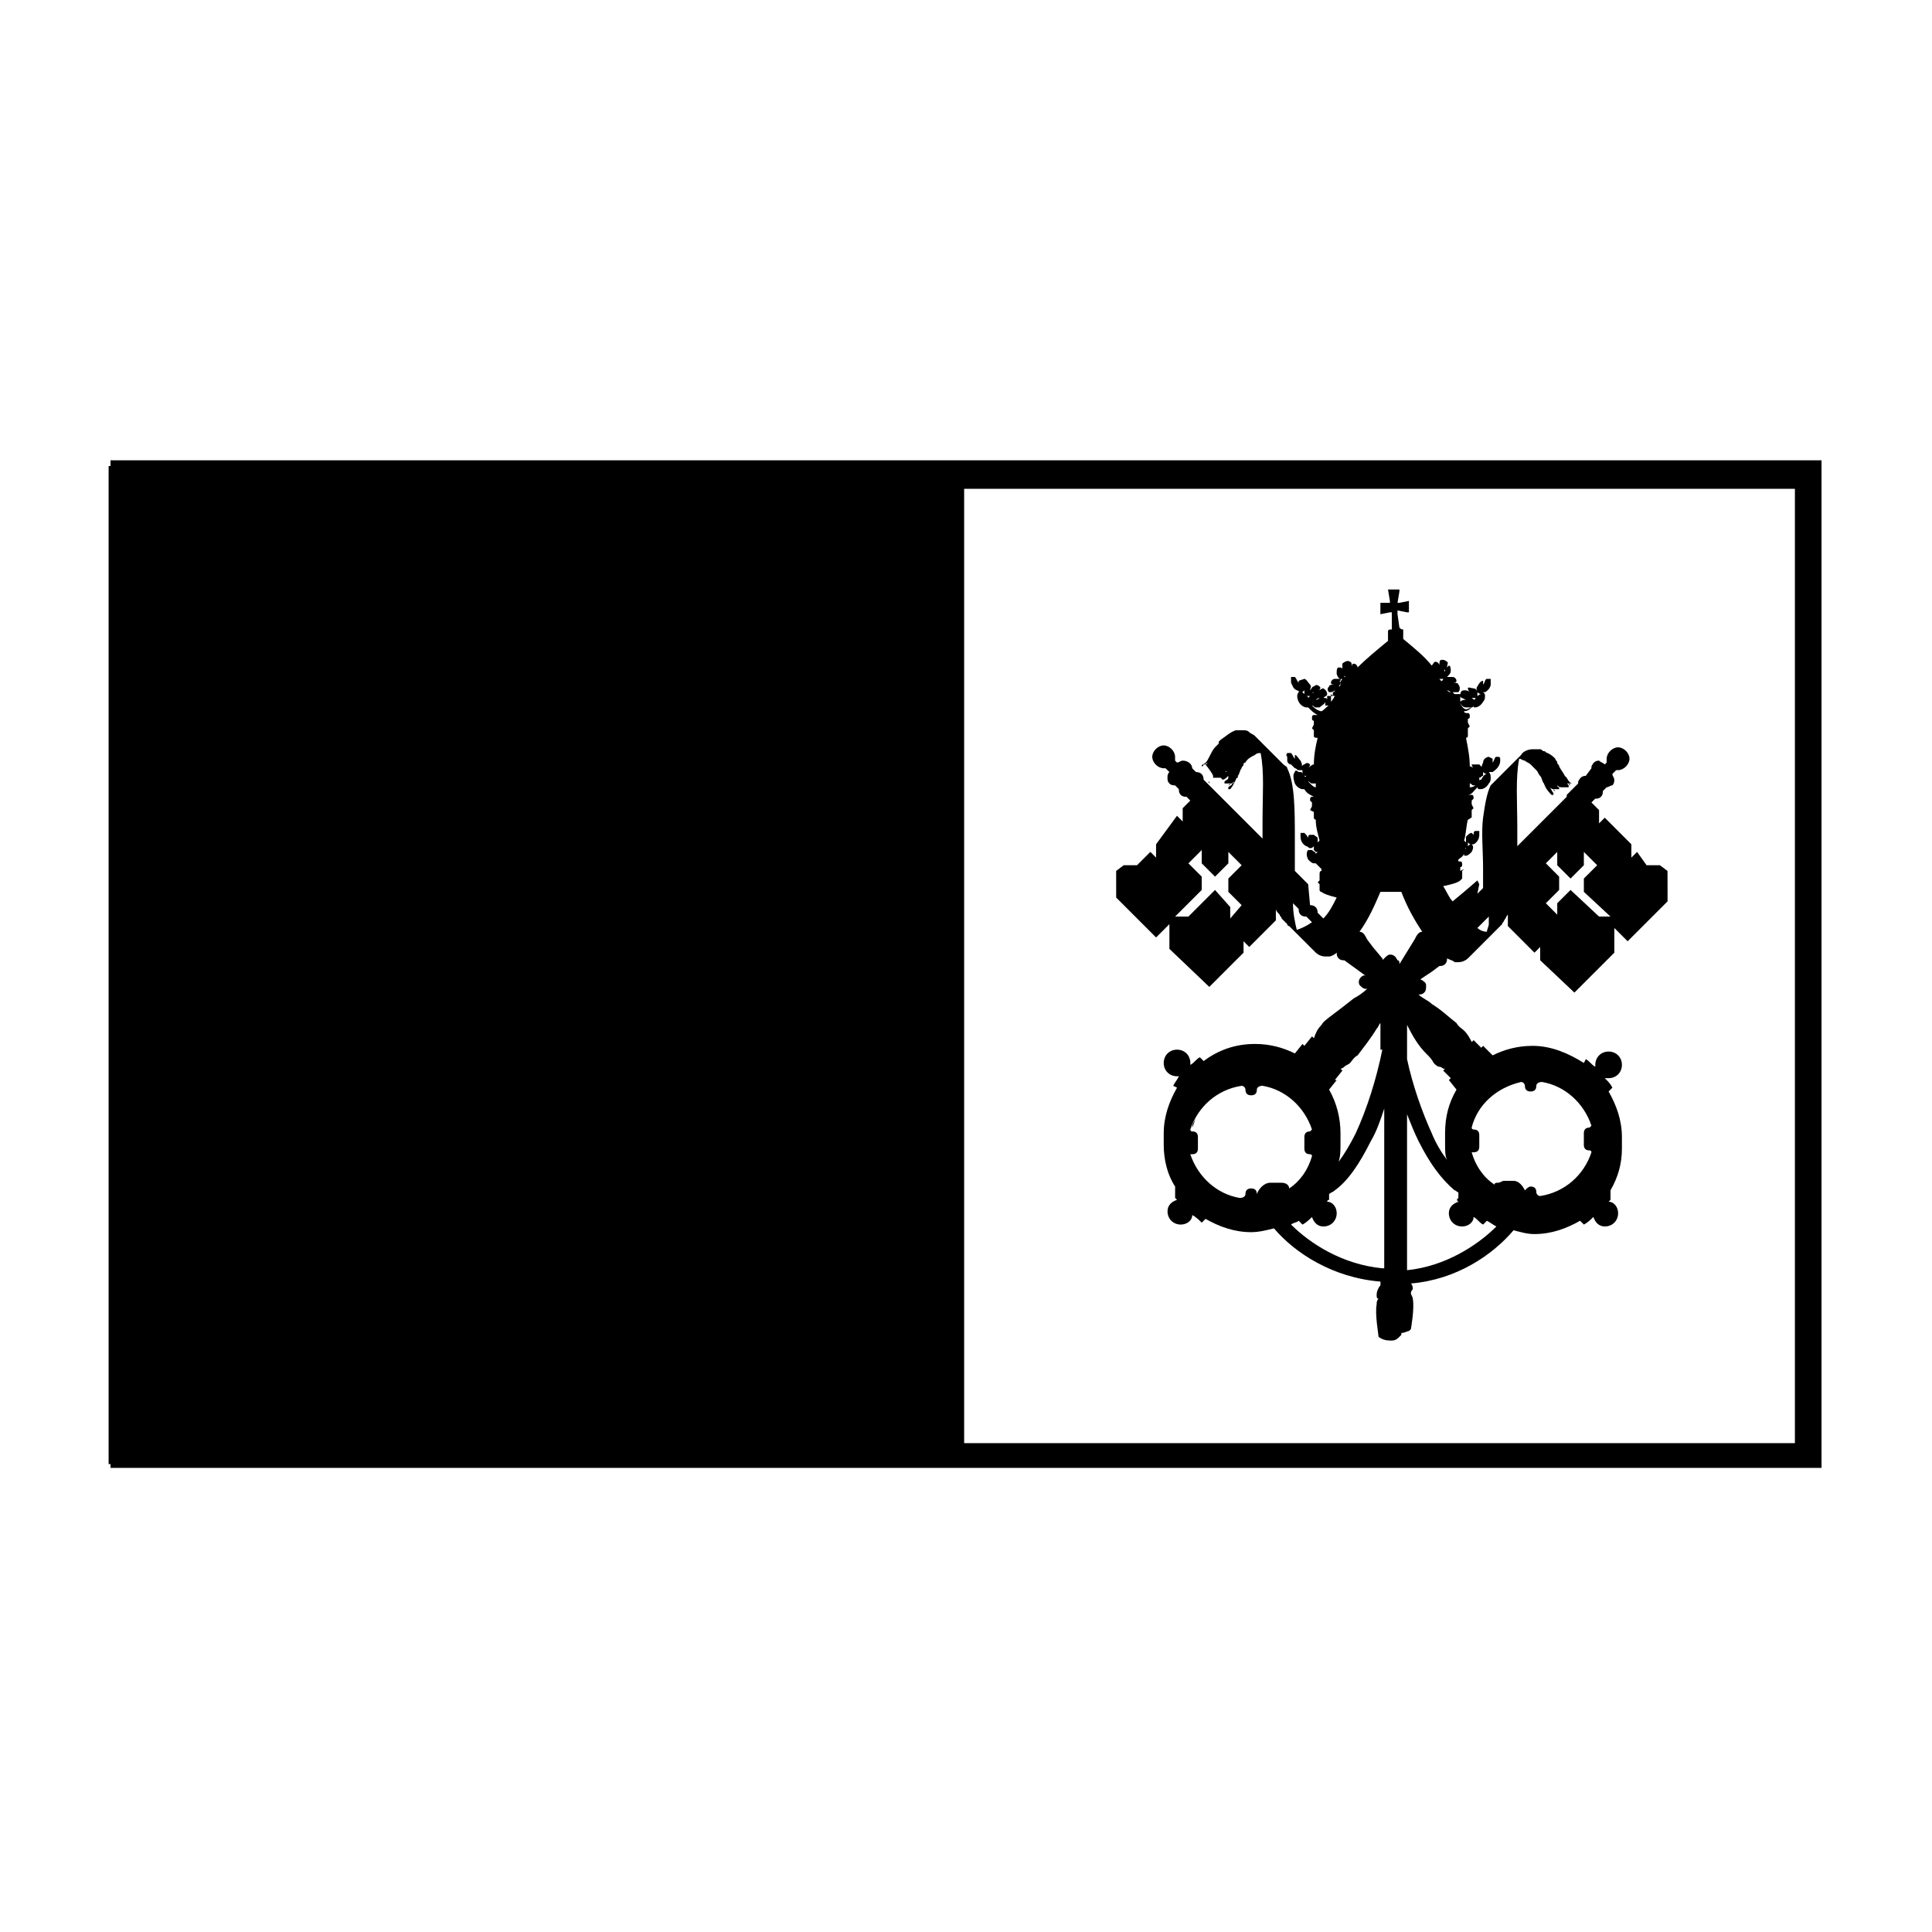
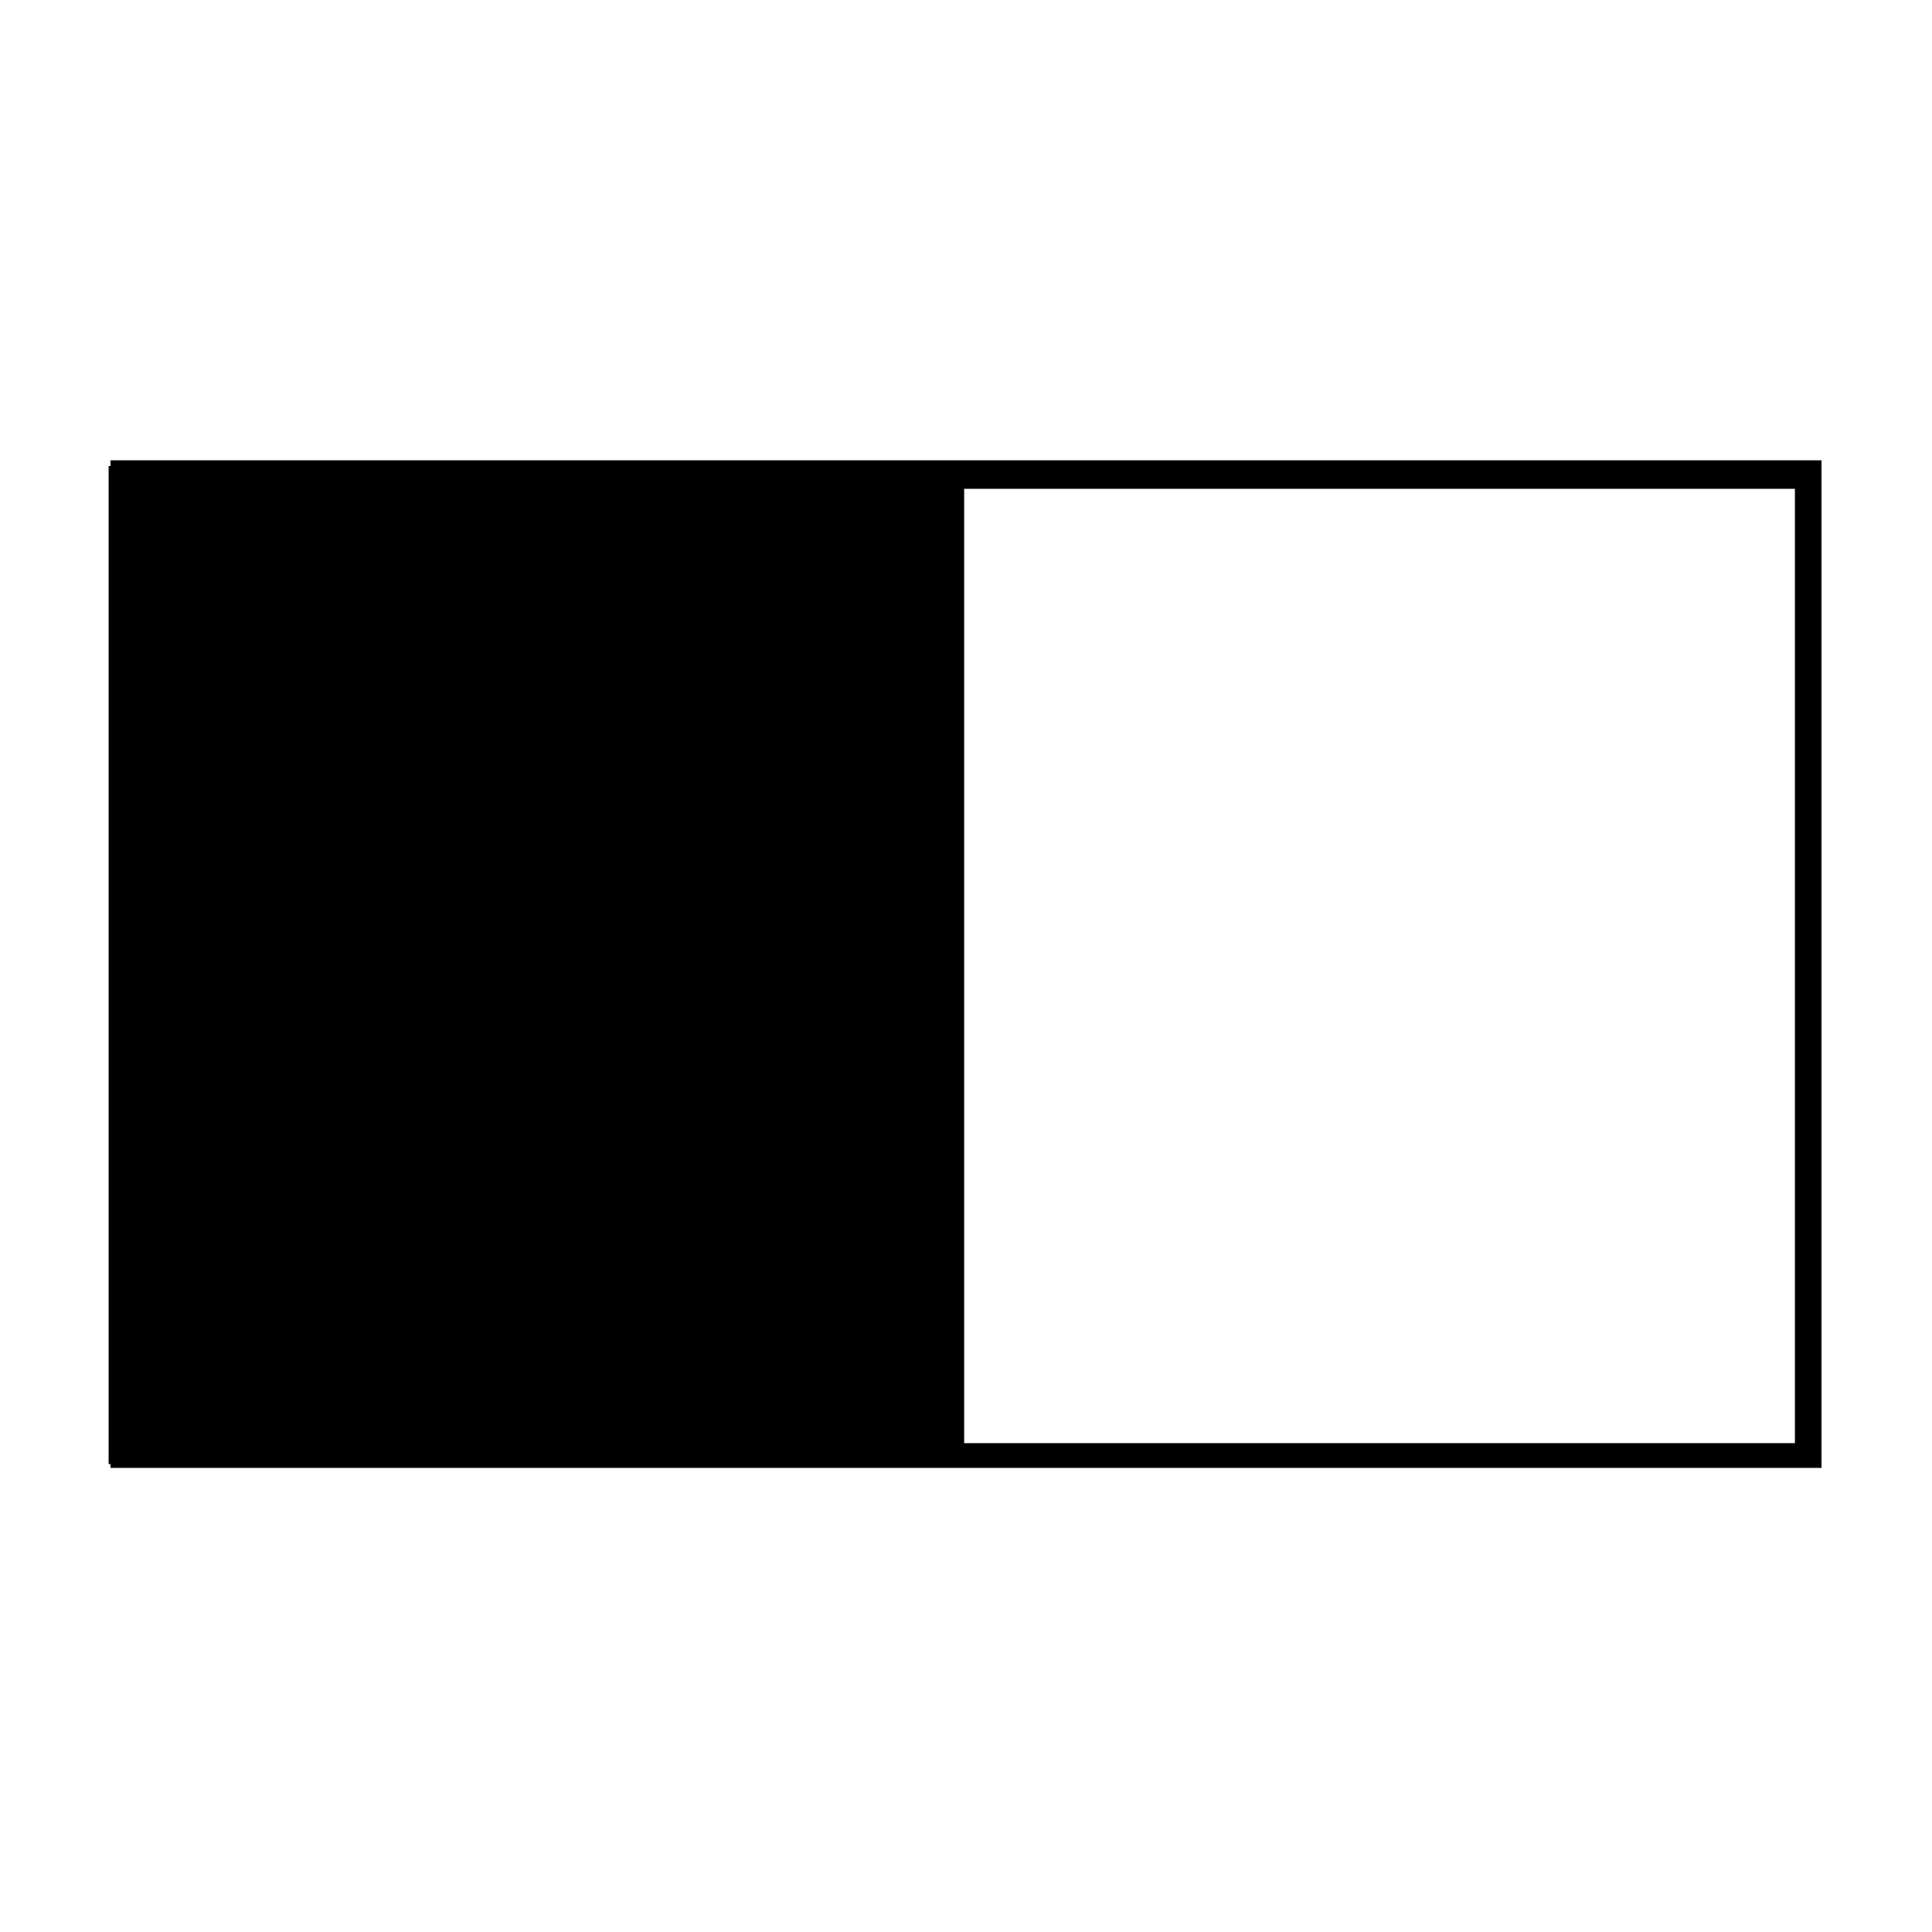
<svg xmlns="http://www.w3.org/2000/svg" fill="#000000" width="800px" height="800px" version="1.1" viewBox="144 144 512 512">
  <g>
    <path d="m173.29 266.49v1.008h-0.504v264.5h0.504v1.008h453.43v-267.02h-453.43zm446.38 259.96h-220.16v-252.91h220.16z" />
-     <path d="m439.8 381.86 10.578 10.578 3.527-3.527v6.551l10.578 10.078 9.07-9.07v-3.023l1.512 1.512 7.055-7.055v-3.023c0 0.504 0.504 1.008 1.008 1.512 0 0.504 0.504 0.504 0.504 1.008 0.504 0.504 1.008 1.008 1.512 1.512 0 0 0 0.504 0.504 0.504l7.055 7.055c0.504 0.504 1.512 1.008 2.519 1.008h0.504 0.504c0.504 0 1.512-0.504 2.016-1.008 0 0.504 0 1.008 0.504 1.512s1.008 0.504 1.512 0.504l5.543 4.031h-0.504c-1.008 0.504-1.512 1.512-1.008 2.519 0.504 0.504 1.008 1.008 1.512 1.008h0.504c-1.008 1.008-2.519 2.016-3.527 2.519-2.519 2.016-4.535 3.527-6.551 5.039-0.504 0.504-1.512 1.008-2.016 2.016-1.008 1.008-1.512 2.016-2.016 3.527l-0.504-0.504-2.016 2.519-0.504-0.504-2.016 2.519c-3.023-1.512-6.551-2.519-10.578-2.519-5.039 0-9.574 1.512-13.602 4.535l-1.008-1.008c-1.008 0.504-1.512 1.512-2.519 2.016v-0.504c0-2.016-1.512-3.527-3.527-3.527s-3.527 1.512-3.527 3.527 1.512 3.527 3.527 3.527h0.504c-0.504 1.008-1.008 1.512-1.512 2.519l1.008 0.504c-2.016 3.527-3.527 7.559-3.527 12.09v1.512 1.512c0 4.031 1.008 8.062 3.023 11.082v3.023l0.504 0.504c-1.512 0.504-2.519 1.512-2.519 3.023 0 2.016 1.512 3.527 3.527 3.527 1.512 0 3.023-1.008 3.023-2.519 1.008 0.504 2.016 1.512 2.519 2.016l1.008-1.008c3.527 2.016 7.559 3.527 12.09 3.527 2.016 0 4.031-0.504 6.047-1.008 5.543 6.551 15.617 13.098 28.215 14.105v1.008c-0.504 0.504-1.008 1.512-1.008 2.519 0 0.504 0 1.008 0.504 1.008-0.504 0.504-0.504 1.008-0.504 1.512-0.504 2.519 0.504 8.062 0.504 8.566 0 0 1.008 1.008 3.023 1.008h0.504c1.008 0 1.512-0.504 2.016-1.008l0.504-0.504v-0.504c1.008 0 1.512-0.504 2.016-0.504l0.504-0.504s1.008-5.543 0.504-8.062c0-0.504-0.504-1.008-0.504-1.512s0.504-1.008 0.504-1.008c0-0.504 0-1.008-0.504-1.512 12.09-1.008 21.664-7.559 27.207-14.105 2.016 0.504 3.527 1.008 5.543 1.008 4.535 0 8.566-1.512 12.09-3.527l1.008 1.008c1.008-0.504 2.016-1.512 2.519-2.016 0.504 1.512 1.512 2.519 3.023 2.519 2.016 0 3.527-1.512 3.527-3.527 0-1.512-1.008-3.023-2.519-3.023l0.504-0.504v-2.519c2.016-3.527 3.023-7.055 3.023-11.082v-1.512-1.512c0-4.535-1.512-8.566-3.527-12.09l1.008-1.008c-0.504-1.008-1.008-1.512-2.016-2.519h1.008c2.016 0 3.527-1.512 3.527-3.527s-1.512-3.527-3.527-3.527-3.527 1.512-3.527 3.527v0.504c-1.008-0.504-1.512-1.512-2.519-2.016l-0.504 1.008c-4.031-2.519-8.566-4.535-13.602-4.535-4.031 0-7.559 1.008-10.578 2.519l-2.519-2.519-0.504 0.504-2.016-2.016-0.504 0.504c-0.504-1.008-1.008-2.016-2.016-3.023-0.504-0.504-1.512-1.008-2.016-2.016-2.016-1.512-4.031-3.527-6.551-5.039-1.008-1.008-2.519-1.512-3.527-2.519 0.504 0 1.008 0 1.512-0.504 0.504-0.504 0.504-1.008 0.504-2.016 0-0.504-0.504-1.008-1.512-1.512l3.023-2.016 2.016-1.512c0.504 0 1.008 0 1.512-0.504s0.504-1.008 0.504-1.512c1.008 0.504 1.512 0.504 2.016 1.008h0.504 0.504c1.008 0 2.016-0.504 2.519-1.008l9.07-9.07c0-0.504 0.504-0.504 0.504-1.008 0.504-0.504 0.504-1.008 1.008-1.512v-0.504 3.527l7.055 7.055 1.512-1.512v3.527l9.07 8.566 10.578-10.578v-6.551l3.527 3.527 10.578-10.578v-4.031l-0.016-4.035-2.016-1.512h-3.527l-2.516-3.527-1.512 1.512v-3.527l-7.055-7.055-1.512 1.512v-3.527l-2.016-2.016 1.008-1.008c0.504 0 1.008 0 1.512-0.504 0.504-0.504 0.504-1.008 0.504-1.512l1.008-1.008c0.504 0 1.008-0.504 1.512-0.504 0.504-0.504 0.504-1.008 0.504-1.512s-0.504-1.008-0.504-1.512l1.008-1.008h0.504c1.512 0 3.023-1.512 3.023-3.023s-1.512-3.023-3.023-3.023c-1.512 0-3.023 1.512-3.023 3.023v1.008l-0.504 0.504c-0.504-0.504-1.008-0.504-1.512-1.008-1.008 0-1.512 0.504-2.016 1.512v0.504l-1.508 2.019c-1.008 0-1.512 0.504-2.016 1.512v0.504l-3.023 3.023v0.504l-13.102 13.098v-5.039c0-6.551-0.504-13.098 0.504-18.137 0.504 0 1.008 0.504 1.512 0.504 0.504 0.504 1.008 0.504 1.512 1.008s1.008 1.008 1.512 1.512c0.504 0.504 0.504 1.008 1.008 1.512 0.504 0.504 0.504 1.512 1.008 2.016 0.504 1.512 1.512 2.519 2.016 3.023h0.504v-0.504c-0.504-0.504-0.504-1.008-1.008-1.512 0 0 0.504 0.504 1.008 0.504l0.504 0.504s-0.504 0-0.504-0.504h0.504 0.504 0.504v-0.504c-0.504 0-0.504-0.504-0.504-0.504s0.504 0.504 1.008 0.504h0.504 0.504 0.504 0.504v-0.504c-0.504-0.504-0.504-1.008-1.008-1.008 0.504 0.504 0.504 0.504 1.008 0.504 0 0 0 0.504 0.504 0.504l-0.504-0.504h0.504 0.504c-0.504 0-1.008-0.504-1.512-1.512l-0.504-0.504c-0.504-1.008-1.008-1.512-1.512-2.519 0-0.504-0.504-0.504-0.504-1.008s-0.504-0.504-0.504-1.008c-0.504-0.504-1.008-1.008-2.016-1.512-0.504 0-0.504-0.504-1.008-0.504s-0.504-0.504-1.008-0.504h-1.008-1.008c-1.008 0-2.519 0.504-3.023 1.512l-0.504 0.504 0.504-0.504-6.551 6.551c-0.504 0.504-1.008 1.008-1.512 1.512-1.008 2.016-1.512 5.039-2.016 8.566-0.504 4.031 0 8.566 0 13.602v5.039l-1.512 1.512 0.508-2.519-0.504-1.008-3.527 3.023-3.023 2.519c-1.008-1.008-1.512-2.519-2.519-4.031 2.519-0.504 4.031-1.008 4.535-1.512l0.504-0.504v-0.504-1.512l0.504-0.504-1.008 0.504v-1.008s0.504 0 0.504-0.504 0-1.008-0.504-1.008h-0.504v-0.504c0.504-0.504 1.008-0.504 1.512-1.512v0.504h0.504c0.504 0 1.008-0.504 1.512-1.008 0.504-1.008 0.504-1.512 0-2.016h0.504c1.008-0.504 1.512-1.512 1.512-2.519v-1.008h-0.504-0.504c-0.504 0-0.504 0.504-0.504 1.512v-0.504l-0.504-0.504c-0.504 0-1.008 0.504-1.512 1.008v1.512l-0.504-0.504c0.504-1.512 0.504-3.527 1.008-5.543 0.504 0 0.504-0.504 1.008-0.504v-0.504-1.512l0.504-0.504-0.504-1.008v-1.008l0.504-0.504c0-0.504 0-1.008-0.504-1.008h-1.008c1.008 0 1.512-1.008 2.519-2.016 0 0 0 0.504 0.504 0.504h0.504c0.504 0 1.512-0.504 2.016-1.512 0.504-0.504 0.504-1.008 0.504-1.512 0-0.504 0-1.008-0.504-1.512h1.008c1.512-1.008 2.016-2.016 2.016-3.023v-0.504s0-0.504-0.504-0.504h-0.504c-0.504 0-0.504 1.008-1.008 1.512v-1.008l-1.008-0.5c-0.504 0-1.512 0.504-1.512 1.512-0.504 1.008-0.504 1.512 0 2.016 0-0.504-0.504-1.008-1.008-1.512h-1.008-0.504-0.504s0 0.504 0.504 1.008c-0.504-0.504-1.008-0.504-1.008-0.504 0-2.519-0.504-5.039-1.008-7.559 0.504 0 0.504-0.504 0.504-0.504v-0.504-1.512l0.504-0.504-0.504-1.008v-1.008s0.504 0 0.504-0.504 0-1.008-0.504-1.008-1.008 0-1.008-0.504c1.008 0 1.512-0.504 2.519-1.512v0.504h0.504c0.504 0 1.512-0.504 2.016-1.512 0.504-0.504 0.504-1.008 0.504-1.512s0-0.504-0.504-1.008h0.504c1.008-0.504 1.512-1.512 1.512-2.016v-0.504-1.008h-0.504-0.504c-0.504 0-0.504 1.008-1.008 1.512v-1.008 0.004c-0.504 0-1.008 0.504-1.512 1.512-0.504 0.504 0 1.008 0 1.512 0-0.504-0.504-1.008-1.008-1.008s-1.512-0.504-1.512 0c0 0 0 0.504 0.504 1.008-0.504-0.504-1.008-0.504-1.512-0.504-1.008 0-1.008 1.008-1.008 1.512 0 0.504 0.504 0.504 1.512 1.008-0.504 0-1.008 0-1.512 0.504 0 0.504 0.504 1.512 1.512 1.512h1.008c0.504 0 1.008 0 1.008-0.504-0.504 0.504-1.512 1.008-2.016 1.008s-1.512-1.008-1.512-2.016v-0.504-0.504-0.504-0.504h-1.512l-0.504-0.504h0.504 0.504 0.504c0.504-0.504 0.504-1.512 0-2.016 0-0.504-1.008-0.504-1.512-0.504 0.504 0 1.008 0 1.008-0.504 0-0.504-0.504-1.008-1.008-1.008h-1.512c0.504-0.504 1.008-1.008 1.008-1.512s0-1.512-0.504-1.512c0 0-0.504 0.504-0.504 0.504 0-0.504 0.504-1.512 0-1.512-0.504-0.504-1.008-0.504-1.008-0.504h-0.504c-0.504 0-0.504 1.008-0.504 1.512 0-0.504-0.504-1.008-1.008-1.008s-0.504 0.504-1.008 1.008c-2.016-2.519-4.535-4.535-7.559-7.055v-2.519c-0.504 0-0.504 0-1.008-0.504l-0.504-3.527v-1.008l2.519 0.504h0.504v-3.023l-2.519 0.504h-0.504l0.504-3.023v-0.504h-3.023l0.504 3.023v0.504h-2.519v3.023l2.519-0.504h0.504v4.535c-0.504 0-1.008 0-1.008 0.504v2.016 0.504c-3.023 2.519-5.543 4.535-8.062 7.055 0-0.504-0.504-1.008-1.008-1.008-0.504 0-0.504 0.504-0.504 1.008 0-0.504 0-1.512-0.504-1.512-0.504-0.504-1.512 0-2.016 0.504v1.512c0-0.504-0.504-0.504-1.008-0.504-0.504 0-0.504 1.008-0.504 1.512s0.504 1.512 1.008 1.512h-1.008-0.504c-0.504 0-1.008 0.504-1.008 1.008 0 0.504 0.504 0.504 1.008 0.504-0.504 0-1.512 0-1.512 0.504-0.504 0.504-0.504 1.008 0 1.512 0.504 0 1.008 0 1.512-0.504 0 0 0 0.504-0.504 0.504v0.504 0.504h-1.512v0.504 0.504c0-0.504-0.504-0.504-1.008-0.504 0.504-0.504 1.008-0.504 1.008-1.008 0-1.008-1.008-1.512-1.008-1.512-0.504 0-1.008 0.504-1.008 0.504 0-0.504 0.504-0.504 0-1.008-0.504-0.504-1.008-0.504-1.512 0-0.504 0-0.504 0.504-1.008 1.008 0-0.504 0.504-1.008 0-1.512-0.504-0.504-1.008-1.512-1.512-1.512l-1.504 0.504v0.504c-0.504-0.504-0.504-1.008-1.008-1.512h-0.504-0.504v1.008 0.504c0.504 1.008 0.504 1.512 1.512 2.016 0.504 0 0.504 0.504 1.008 0.504 0.504 0 0.504 0 1.008-0.504v1.008c0 0.504 0.504 0.504 1.008 0.504h0.504s-0.504 0.504-0.504 0.504 0-0.504-0.504-0.504l-1.008-1.008c-0.504 0-0.504-0.504-1.008 0-0.504 0.504-0.504 1.512 0 2.519 0.504 1.008 1.512 1.512 2.016 1.512h0.504c1.008 1.008 1.512 1.512 2.519 2.016h-1.008c-0.504 0-0.504 0.504-0.504 1.008 0 0 0 0.504 0.504 0.504v1.008l-0.504 1.008 0.504 0.504v1.008 0.504c0 0.504 0.504 0.504 1.008 0.504-0.504 2.016-1.008 4.535-1.008 7.055-0.504 0-1.008 0.504-1.512 1.008 0.504-0.504 0.504-1.008 0.504-1.008-0.504-0.504-1.008-0.504-1.512 0-0.504 0-1.008 1.008-1.008 1.008 0.504-0.504 0.504-1.008 0-2.016-0.504-0.504-1.008-1.512-1.512-1.512v0.5 0.504c-0.504-0.504-0.504-1.008-1.008-1.512h-0.504-0.504s-0.504 0.504 0 1.008v0.504 0.504c0 0.504 0.504 1.008 1.008 1.008l1.008 1.008c0.504 0 0.504 0.504 1.008 0.504h0.504 0.504v1.008c0 0.504 0.504 0.504 1.008 0.504h0.504-0.504l-0.504 0.504c0 0.504 0 0.504 0.504 1.008 0-0.504 0-1.008-0.504-1.512 0 0-0.504-0.504-0.504-0.504s0-0.504-0.504-0.504h-0.504c-0.504-0.504-1.008-0.504-1.008 0-0.504 0.504-0.504 1.512 0 3.023 0.504 1.008 1.512 1.512 2.016 1.512h0.504c0.504 1.008 1.512 1.512 2.519 2.016h-0.504c-0.504 0-0.504 0.504-0.504 1.008l0.504 0.504v1.008l-0.504 1.008 1.008 0.504v1.008 0.504c0 0.504 0.504 0.504 0.504 0.504 0 2.016 0.504 3.527 1.008 5.543l-0.504 0.504v-1.008c0-0.504-0.504-0.504-1.008-1.008h-0.504-0.504c-0.504 0-0.504 0.504-0.504 1.008 0-0.504-0.504-1.008-1.008-1.512h-0.504-0.504v1.008c0 1.008 0.504 2.016 1.512 2.519 0.504 0 0.504 0.504 1.008 0.504s0.504 0 1.008-0.504v1.008l0.504 0.504h0.504l-0.504 0.504c0 0.504 0 0.504 0.504 1.008 0-0.504 0-1.008-0.504-1.008 0-0.504-0.504-0.504-1.008-1.008h-1.008c-0.504 0.504-0.504 1.512 0 2.519 0.504 0.504 1.008 1.008 1.512 1.008h0.504c0.504 0.504 1.008 1.008 1.512 1.512v0.504c-0.504 0-0.504 0.504-0.504 1.008v0.504 1.008l-0.504 0.504 0.504 0.504v1.008 0.504s0 0.504 0.504 0.504c0.504 0.504 2.016 1.008 4.031 1.512-1.008 2.016-2.016 4.031-3.527 5.543l-1.512-1.512c0-1.512-1.008-2.016-2.016-2.016l-0.504-5.547-3.527-3.527v-5.039-3.527c0-7.559 0-14.609-2.016-18.641 0-0.504-0.504-0.504-1.008-1.008l-7.559-7.559c-0.504-0.504-1.008-0.504-1.512-1.008s-1.008-0.504-2.016-0.504h-1.008-0.504c-1.512 0.504-2.519 1.512-4.031 2.519l-0.504 0.504v0.504c-0.504 0.504-0.504 0.504-1.008 1.008-0.504 0.504-1.008 1.512-1.512 2.519-0.504 1.008-1.008 2.016-2.016 2.016h0.504s0 0.504-0.504 0.504c0 0 0-0.504 0.504-0.504s0.504 0 1.008-0.504c0 0 0 0.504-0.504 0.504 2.019 2.519 2.019 3.023 2.019 3.023v0.504h0.504 0.504 0.504 0.504l0.504 0.504c0.504 0 1.008-0.504 1.512-1.008v0.504c0 0.504-0.504 0.504-1.008 1.008v0.504h0.504 0.504 0.504s0 0.504-0.504 0.504c0 0 0.504-0.504 0.504-0.504 0.504 0 0.504 0 1.008-0.504 0 0 0 0.504-0.504 0.504 0 0.504-0.504 0.504-1.008 1.008v0.504h0.504c0.504-0.504 1.008-1.512 1.512-2.519 0 0 0-0.504 0.504-0.504v-0.504c0.504-0.504 0.504-1.512 1.008-2.016 0-0.504 0.504-0.504 0.504-1.008s0.504-0.504 0.504-0.504c0.504-1.008 1.512-1.512 2.519-2.016 0.504-0.504 1.008-0.504 1.512-0.504 1.008 5.039 0.504 11.082 0.504 18.137v4.535l-15.617-15.617c0-1.512-1.008-2.016-2.016-2.016l-1.008-1.008c0-1.008-1.008-2.016-2.519-2.016-0.504 0-1.008 0.504-1.512 0.504l-0.504-0.504v-1.008c0-1.512-1.512-3.023-3.023-3.023s-3.023 1.512-3.023 3.023 1.512 3.023 3.023 3.023h0.504l1.008 1.008c-0.504 0.504-0.504 1.008-0.504 1.512s0 1.008 0.504 1.512c0.504 0.504 1.008 0.504 1.512 0.504l1.008 1.008c0 0.504 0 1.008 0.504 1.512 0.504 0.504 1.008 0.504 1.512 0.504l1.008 1.008-2.016 2.016v3.527l-1.512-1.512-5.543 7.555v3.527l-1.512-1.512-3.527 3.527h-3.527l-2.012 1.512zm130.99 49.875s-0.504 0 0 0c-0.504 0 0 0 0 0zm13.605-58.441h-1.512zm-3.527 0m-24.184 11.586v-1.008zm0-1.512m3.527-3.019m7.051 6.547m3.527 0h-1.512zm-3.527-27.707m-10.578 10.578v1.512zm0 0v3.527l3.527 3.527 3.527-3.527v-3.527l3.527 3.527-3.527 3.527v3.527l7.055 6.551h-3.023l-7.559-7.055-3.527 3.527v3.023l-3.023-3.023 3.527-3.527v-3.527l-3.527-3.527zm7.055 7.055v1.512zm-10.582 17.129v1.512zm-5.039-12.09m8.566-28.215m1.008-1.008m3.023-2.519c-0.504 0-0.504 0 0 0zm-0.504 0m1.512-1.512m0.504-0.504m-1.008 1.008m-4.031 4.031m0-5.039v0 0 0zm-1.008 6.047m-4.031-4.031m-1.512-2.016m-4.031-3.023m1.512-5.035-2.519 2.519zm-3.523 45.34m0 0v1.512zm-6.047 1.512v2.016c0 0.504-0.504 1.512-0.504 2.016-1.008 0-2.016-0.504-2.519-1.008zm-4.031-21.16m4.535-19.648v0 0zm-4.031 2.016m-1.008 1.512c-0.504 0 0 0 0 0zm0.504 2.519c0.504 0 1.008 0 1.008-0.504 0.504-0.504 0.504-0.504 0.504-1.008s0-0.504-0.504-0.504h-0.504 1.008c0.504 0 0.504-0.504 1.008-0.504v-1.008s0.504 0.504 1.008 0.504c-0.504 0-1.008 0.504-1.512 1.512-0.504 0-0.504 0-0.504 0.504 0 0-0.504 0-0.504 0.504-0.504 0.504-1.008 1.008-2.016 1.008v-1.008c0.504 0 0.504 0.504 1.008 0.504zm3.023-26.703v0 0 0zm-5.039 3.527h0.504-0.504zm2.016 1.512v0-0.504 0.504zm-1.008-3.023c0.504 0.504 0.504 0.504 0 0 0.504 0.504 0.504 0.504 0 0zm0.504 1.512h1.008c0.504 0 0.504-0.504 0.504-0.504v-1.008s0.504 0.504 1.008 0.504c-0.504 0-1.008 0.504-1.512 1.008 0 0 0 0.504-0.504 0.504 0.504 0 0 0-0.504-0.504 0.504 0 0.504 0 0 0zm0 38.793c-0.504 0-0.504 0-1.008 0.504v-1.008c0.504 0.504 0.504 0.504 1.008 0.504zm-1.512 1.008c0.504 0 0.504 0 0.504-0.504 0 0-0.504 0-0.504 0.504 0 0.504-0.504 1.008-0.504 1.512 0 0 0.504-0.504 0.504-1.008s-0.504-0.504 0-0.504h-0.504 0.504zm-0.504-36.777m-0.504 38.289h0.504-0.504v0zm-0.504-37.281m-2.016-4.031v0.504-0.504zm-0.504-3.527h-0.504 0.504zm0 2.016c-0.504 0-1.008-0.504-1.008-0.504s0.504 0 1.008 0.504zm-1.512-1.512m0-4.535v0 0 0.504s-0.504 0 0-0.504zm-0.504 2.519c0.504 0 0.504 0 0 0 0 0 0 0.504-0.504 0.504v0.504c0-0.504 0-0.504-0.504-1.008h1.008zm-0.504-4.531m-0.504 3.523v0 0 0 0 0zm-0.504-1.512v0.504-0.504zm-8.059-15.113v0.504zm-5.543-6.043m-2.016 4.027v-0.504zm-18.137 115.38m-2.519 2.016m-28.715 21.16c0.504-1.008 0.504-1.512 1.008-2.519-0.504 1.008-1.008 1.512-1.008 2.519zm21.664 18.137m2.016-3.527h-1.008-1.008-0.504-0.504c-1.512 0-3.023 1.512-3.527 3.023 0-1.008-0.504-1.512-1.512-1.512-1.008 0-1.512 0.504-1.512 1.512 0 0.504-0.504 1.008-1.512 1.008-6.047-1.008-11.082-5.543-13.098-11.586h0.504c1.008 0 1.512-0.504 1.512-1.512v-3.023c0-1.008-0.504-1.512-1.512-1.512 0 0-0.504 0-0.504-0.504 2.016-6.047 7.055-10.578 13.602-11.586 0.504 0 1.008 0.504 1.008 1.008 0 1.008 0.504 1.512 1.512 1.512 1.008 0 1.512-0.504 1.512-1.512 0-0.504 0.504-1.008 1.512-1.008 6.047 1.008 11.082 5.543 13.098 11.586l-0.504 0.504c-1.008 0-1.512 0.504-1.512 1.512v3.023c0 1.008 0.504 1.512 1.512 1.512 0 0 0.504 0 0.504 0.504-1.008 3.527-3.023 6.551-6.047 8.566 0-1.012-1.008-1.516-2.012-1.516zm6.547-12.598m20.152 35.27c-10.578-1.008-19.145-6.551-24.184-11.586 0.504-0.504 1.512-0.504 2.016-1.008l1.008 1.008c1.008-0.504 2.016-1.512 2.519-2.016 0.504 1.512 1.512 2.519 3.023 2.519 2.016 0 3.527-1.512 3.527-3.527 0-1.512-1.008-3.023-2.519-3.023 0-0.504 0.504-0.504 0.504-0.504v-1.512c0.504-0.504 1.008-0.504 1.512-1.008 3.527-2.519 6.551-7.055 9.574-13.098 1.512-2.519 2.519-5.543 3.527-8.566l-0.004 42.32zm0-57.938c-1.512 7.559-4.031 15.617-7.055 22.168-1.512 3.023-3.023 5.543-4.535 7.559 0.504-1.512 0.504-3.023 0.504-4.535v-1.512-1.512c0-4.031-1.008-8.062-3.023-11.586l2.016-2.519-0.5-0.004 2.016-2.519-0.504-0.504c0.504 0 1.008-0.504 1.008-0.504 0.504-0.504 1.008-0.504 1.512-1.008 0.504-0.504 1.008-1.512 2.016-2.016 1.512-2.016 3.527-4.535 5.039-7.055 0.504-0.504 0.504-1.008 1.008-1.512l-0.004 7.059zm34.762 38.793m7.559 0.504m-5.543-30.734m-10.074-9.57m10.074 9.57c0.504 0 1.008 0.504 1.008 1.008 0 1.008 0.504 1.512 1.512 1.512 1.008 0 1.512-0.504 1.512-1.512 0-0.504 0.504-1.008 1.512-1.008 6.047 1.008 11.082 5.543 13.098 11.586l-0.504 0.504c-1.008 0-1.512 0.504-1.512 1.512v3.023c0 1.008 0.504 1.512 1.512 1.512 0 0 0.504 0 0.504 0.504-2.016 6.047-7.055 10.578-13.602 11.586-0.504 0-1.008-0.504-1.008-1.008 0-1.008-0.504-1.512-1.512-1.512-0.504 0-1.008 0.504-1.512 1.008-0.504-1.008-1.512-2.519-3.023-2.519h-2.519c-0.504 0-1.008 0.504-1.512 0.504s-1.008 0-1.008 0.504c-3.023-2.016-5.039-5.039-6.047-8.566h0.504c1.008 0 1.512-0.504 1.512-1.512v-3.023c0-1.008-0.504-1.512-1.512-1.512 0 0-0.504 0-0.504-0.504 1.516-6.039 6.555-10.574 13.102-12.086zm17.133 14.105m-29.223-25.188c-0.504 0-0.504 0 0 0zm-0.504 20.656c-0.504 0.504-0.504 1.512-1.008 2.519 0.504-1.008 0.504-1.512 1.008-2.519zm-4.031 22.168c-1.512 0.504-2.519 1.512-2.519 3.023 0 2.016 1.512 3.527 3.527 3.527 1.512 0 3.023-1.008 3.023-2.519 1.008 0.504 1.512 1.512 2.519 2.016l1.008-1.008c1.008 0.504 1.512 1.008 2.519 1.512-5.039 5.039-13.602 10.578-23.68 11.586v-41.312c1.008 2.519 2.016 5.039 3.023 7.055 3.023 6.047 6.047 10.078 9.574 13.098 0.504 0 0.504 0.504 1.008 0.504v1.512c-0.508 0.504-0.508 0.504-0.004 1.008zm-8.562-39.301c1.008 1.008 1.512 1.512 2.016 2.519 0.504 0.504 1.008 1.008 1.512 1.008 0.504 0 1.008 0.504 1.008 0.504h0.504l-0.504 0.504 2.016 2.016-0.504 0.504 2.016 2.519c-2.016 3.527-3.023 7.055-3.023 11.586v1.512 1.512c0 1.512 0 3.023 0.504 4.031-1.512-2.016-3.023-4.535-4.031-7.055-2.519-5.543-5.039-12.594-6.551-19.648v-9.07c1.512 3.027 3.023 5.547 5.039 7.559zm4.531 5.039m-9.57-124.95m-2.519 0v1.008zm0.504 3.527h-0.504zm-5.543 0m2.016-3.023h0.504zm0.504 2.519v1.008zm-2.016 74.062h3.023 2.519c1.512 4.031 3.527 7.559 5.543 10.578-1.008 0-1.512 1.008-2.016 2.016l-4.031 6.551c0-0.504 0-1.008-0.504-1.008-0.504-1.008-1.008-1.512-2.016-1.512-0.504 0-1.008 0.504-1.512 1.008-0.504 0.504-0.504 1.008 0 1.512v0.504-1.008l-0.504-1.008-2.519-3.023-1.512-2.016c-0.504-1.008-1.008-2.016-2.016-2.016 2.519-3.527 4.031-7.055 5.543-10.578zm-22.168-54.918c0.504 0 0.504 0 0 0 0.504 0 0.504 0 0 0 0 0.504 0 0.504 0.504 0.504 0 0 0-0.504-0.504-0.504zm2.519 6.551m1.008-1.512m-4.535 15.113c0.504 0.504 0.504 0.504 0 0 0 0.504 0 0.504 0.504 0.504l-0.504-0.504zm2.519 7.055m2.016-4.535c-0.504 0-0.504 0 0 0-0.504 0-0.504 0 0 0zm1.512 4.535c-0.504 0-1.008-0.504-1.512-1.008l-0.504-0.504c0.504 0 0.504 0.504 1.008 0.504h1.008v1.008zm0-3.023c-0.504 0-0.504 0 0 0-0.504 0-0.504 0-0.504 0.504 0-0.504 0-0.504 0.504-0.504zm-1.512 15.617v0.504-0.504zm2.016 6.047m0.504-42.32c-0.504 0-0.504 0 0 0-0.504 0-0.504 0 0 0-0.504 0.504-1.008 0.504-1.008 0.504s0.504-0.504 1.008-0.504zm-1.512-1.512s-0.504 0 0 0c-0.504 0-0.504 0 0 0-0.504 0.504-0.504 0.504 0 0-0.504 0.504-0.504 0 0 0zm2.519 42.824s-0.504 0 0 0c-0.504 0 0 0 0 0v0 0zm-0.504-37.785c-0.504 0-1.512-0.504-2.016-1.008 0 0-0.504-0.504-0.504-0.504 0.504 0 0.504 0.504 1.008 0.504h1.008c0.504-0.504 1.512-1.008 1.512-1.512v0.504 0.504h0.504 0.504c-0.504 0-1.008 1.008-2.016 1.512zm3.023-7.055s0.504 0 0 0c0.504 0 0 0 0 0zm-0.504 4.535v-1.008-0.504-0.504s0.504 0.504 1.008 0.504c-0.504 1.008-1.008 1.512-1.008 1.512zm0.504-2.519c0.504-0.504 0.504-0.504 0 0 0.504-0.504 0 0 0 0zm2.016-5.543v0 0zm-0.504 4.031s0.504 0 0 0c0.504-0.504 0.504-1.008 0.504-1.512v0.504c0 0.504 0 1.008-0.504 1.008zm1.008-2.016s-0.504 0.504-0.504 1.008c0-0.504-0.504-0.504-0.504-0.504h0.504c0-0.504 0-0.504 0.504-0.504zm1.008-2.519v0zm-0.504 1.512c0 0.504 0.504 0.504 0.504 0.504h-0.504v-0.504zm-5.543 59.953m-6.551 2.016c0 0.504 0 1.008 0.504 1.512 0.504 0.504 1.008 0.504 1.512 0.504l1.512 1.512c-1.512 1.008-2.519 1.512-4.031 2.016-0.504-2.016-1.008-4.535-1.008-7.055zm-24.184-36.777m0.504 0.504m0 0.504m1.008 1.008m0.504 0.504m0 0.504c0.504 0 0.504 0 0 0zm1.008 0m0.504 0.504m1.008-3.527m-0.504-0.504m0.504 1.512v0 0zm-1.008 3.023c0.504 0 0.504 0 0 0zm0.504 0.504m0.504 0.504m0.504 0m0-4.535s-0.504 0 0 0c-0.504 0 0-0.504 0 0zm0.504 5.039m0-4.535m0 5.039m1.008-4.031m0.504 0m-0.504 5.039m2.016-3.527m4.031-5.039v0 0zm1.512-0.504v0 0 0zm1.512-1.008m4.031 0.504c-0.504-0.504-0.504-0.504 0 0zm-0.504-0.504-2.519-2.016zm-3.023 41.312 1.008-1.008-2.519 2.519zm-4.031-6.043m-8.566-12.598m-3.023-16.121v-0.504c-0.504 0 0 0.504 0 0.504zm-2.012 18.137v1.512zm-1.512-21.664v0.504-0.504zm-2.016 11.086m0 0v1.512zm-2.016 2.016m5.543 18.641v-3.527l-3.527-3.527 3.527-3.527v3.527l3.527 3.527 3.527-3.527v-2.016l-0.004-1.008 3.527 3.527-3.527 3.527v3.527l3.527 3.527-3.023 3.527v-3.023l-4.031-4.535-7.055 7.055h-2.016l-1.508-0.004zm7.051-3.023v1.512zm-15.617 11.586v2.519zm-3.527-20.656v1.512zm-10.578 7.055v2.519z" />
  </g>
</svg>